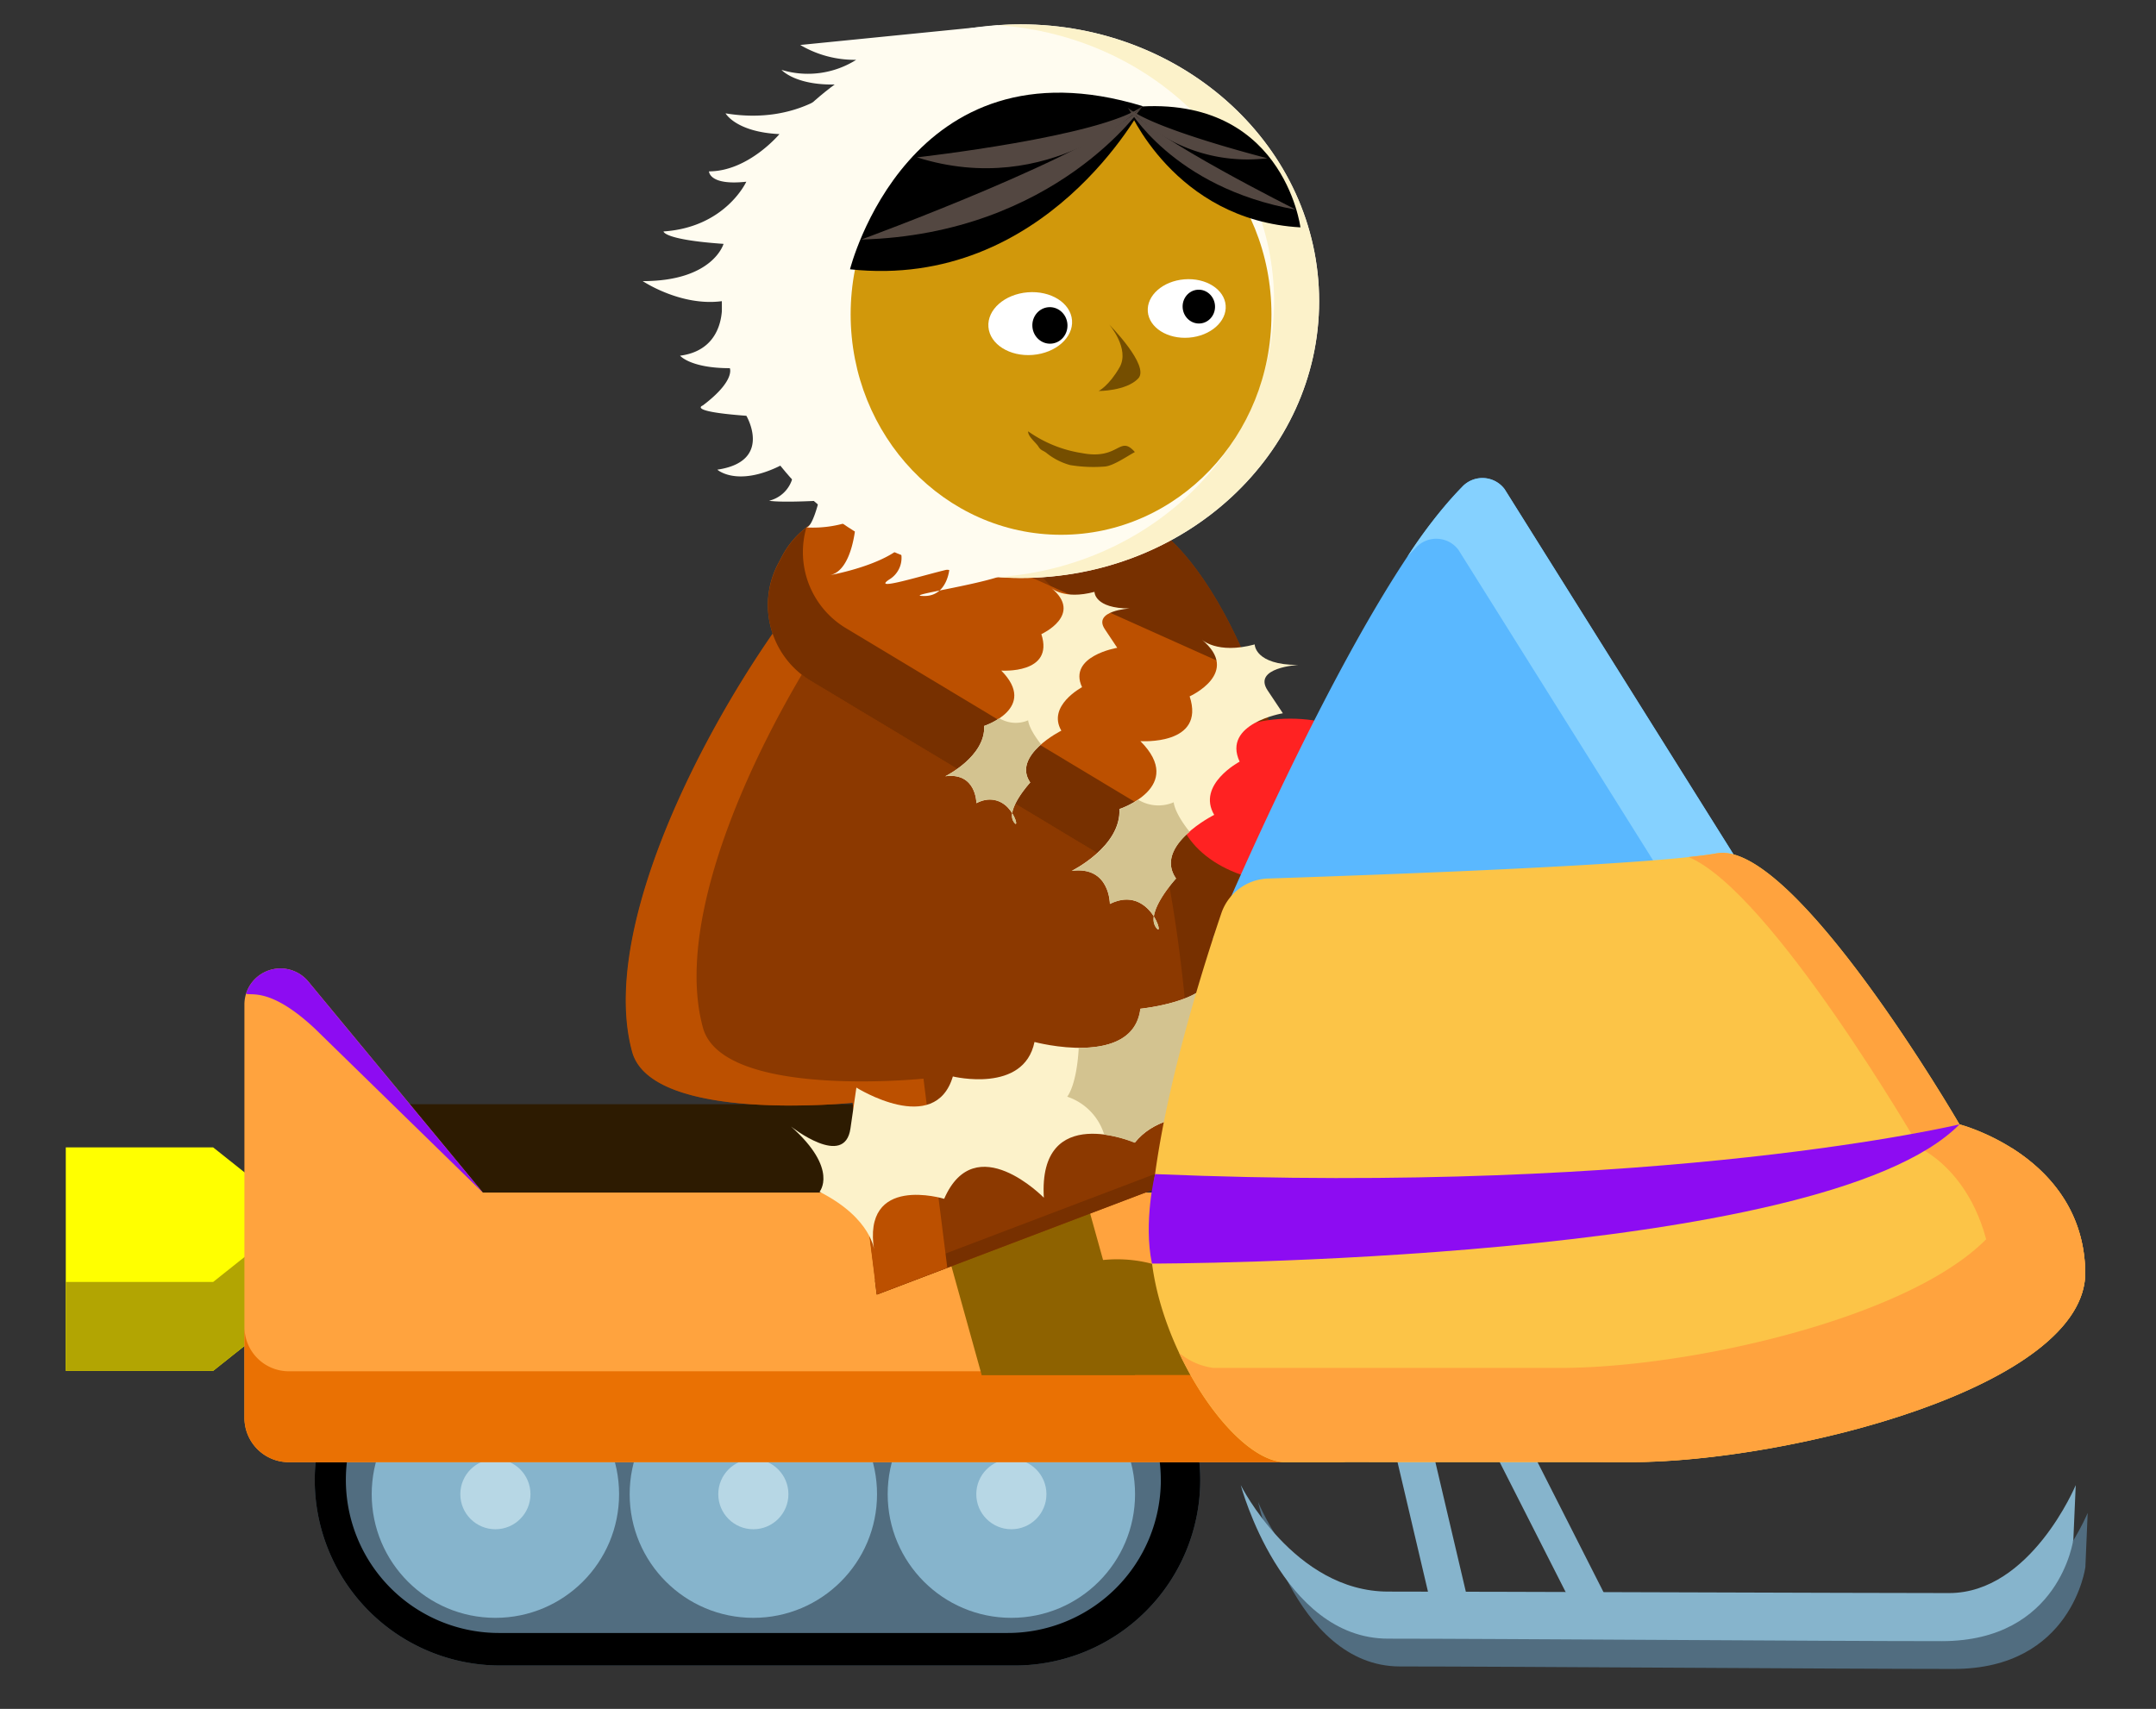
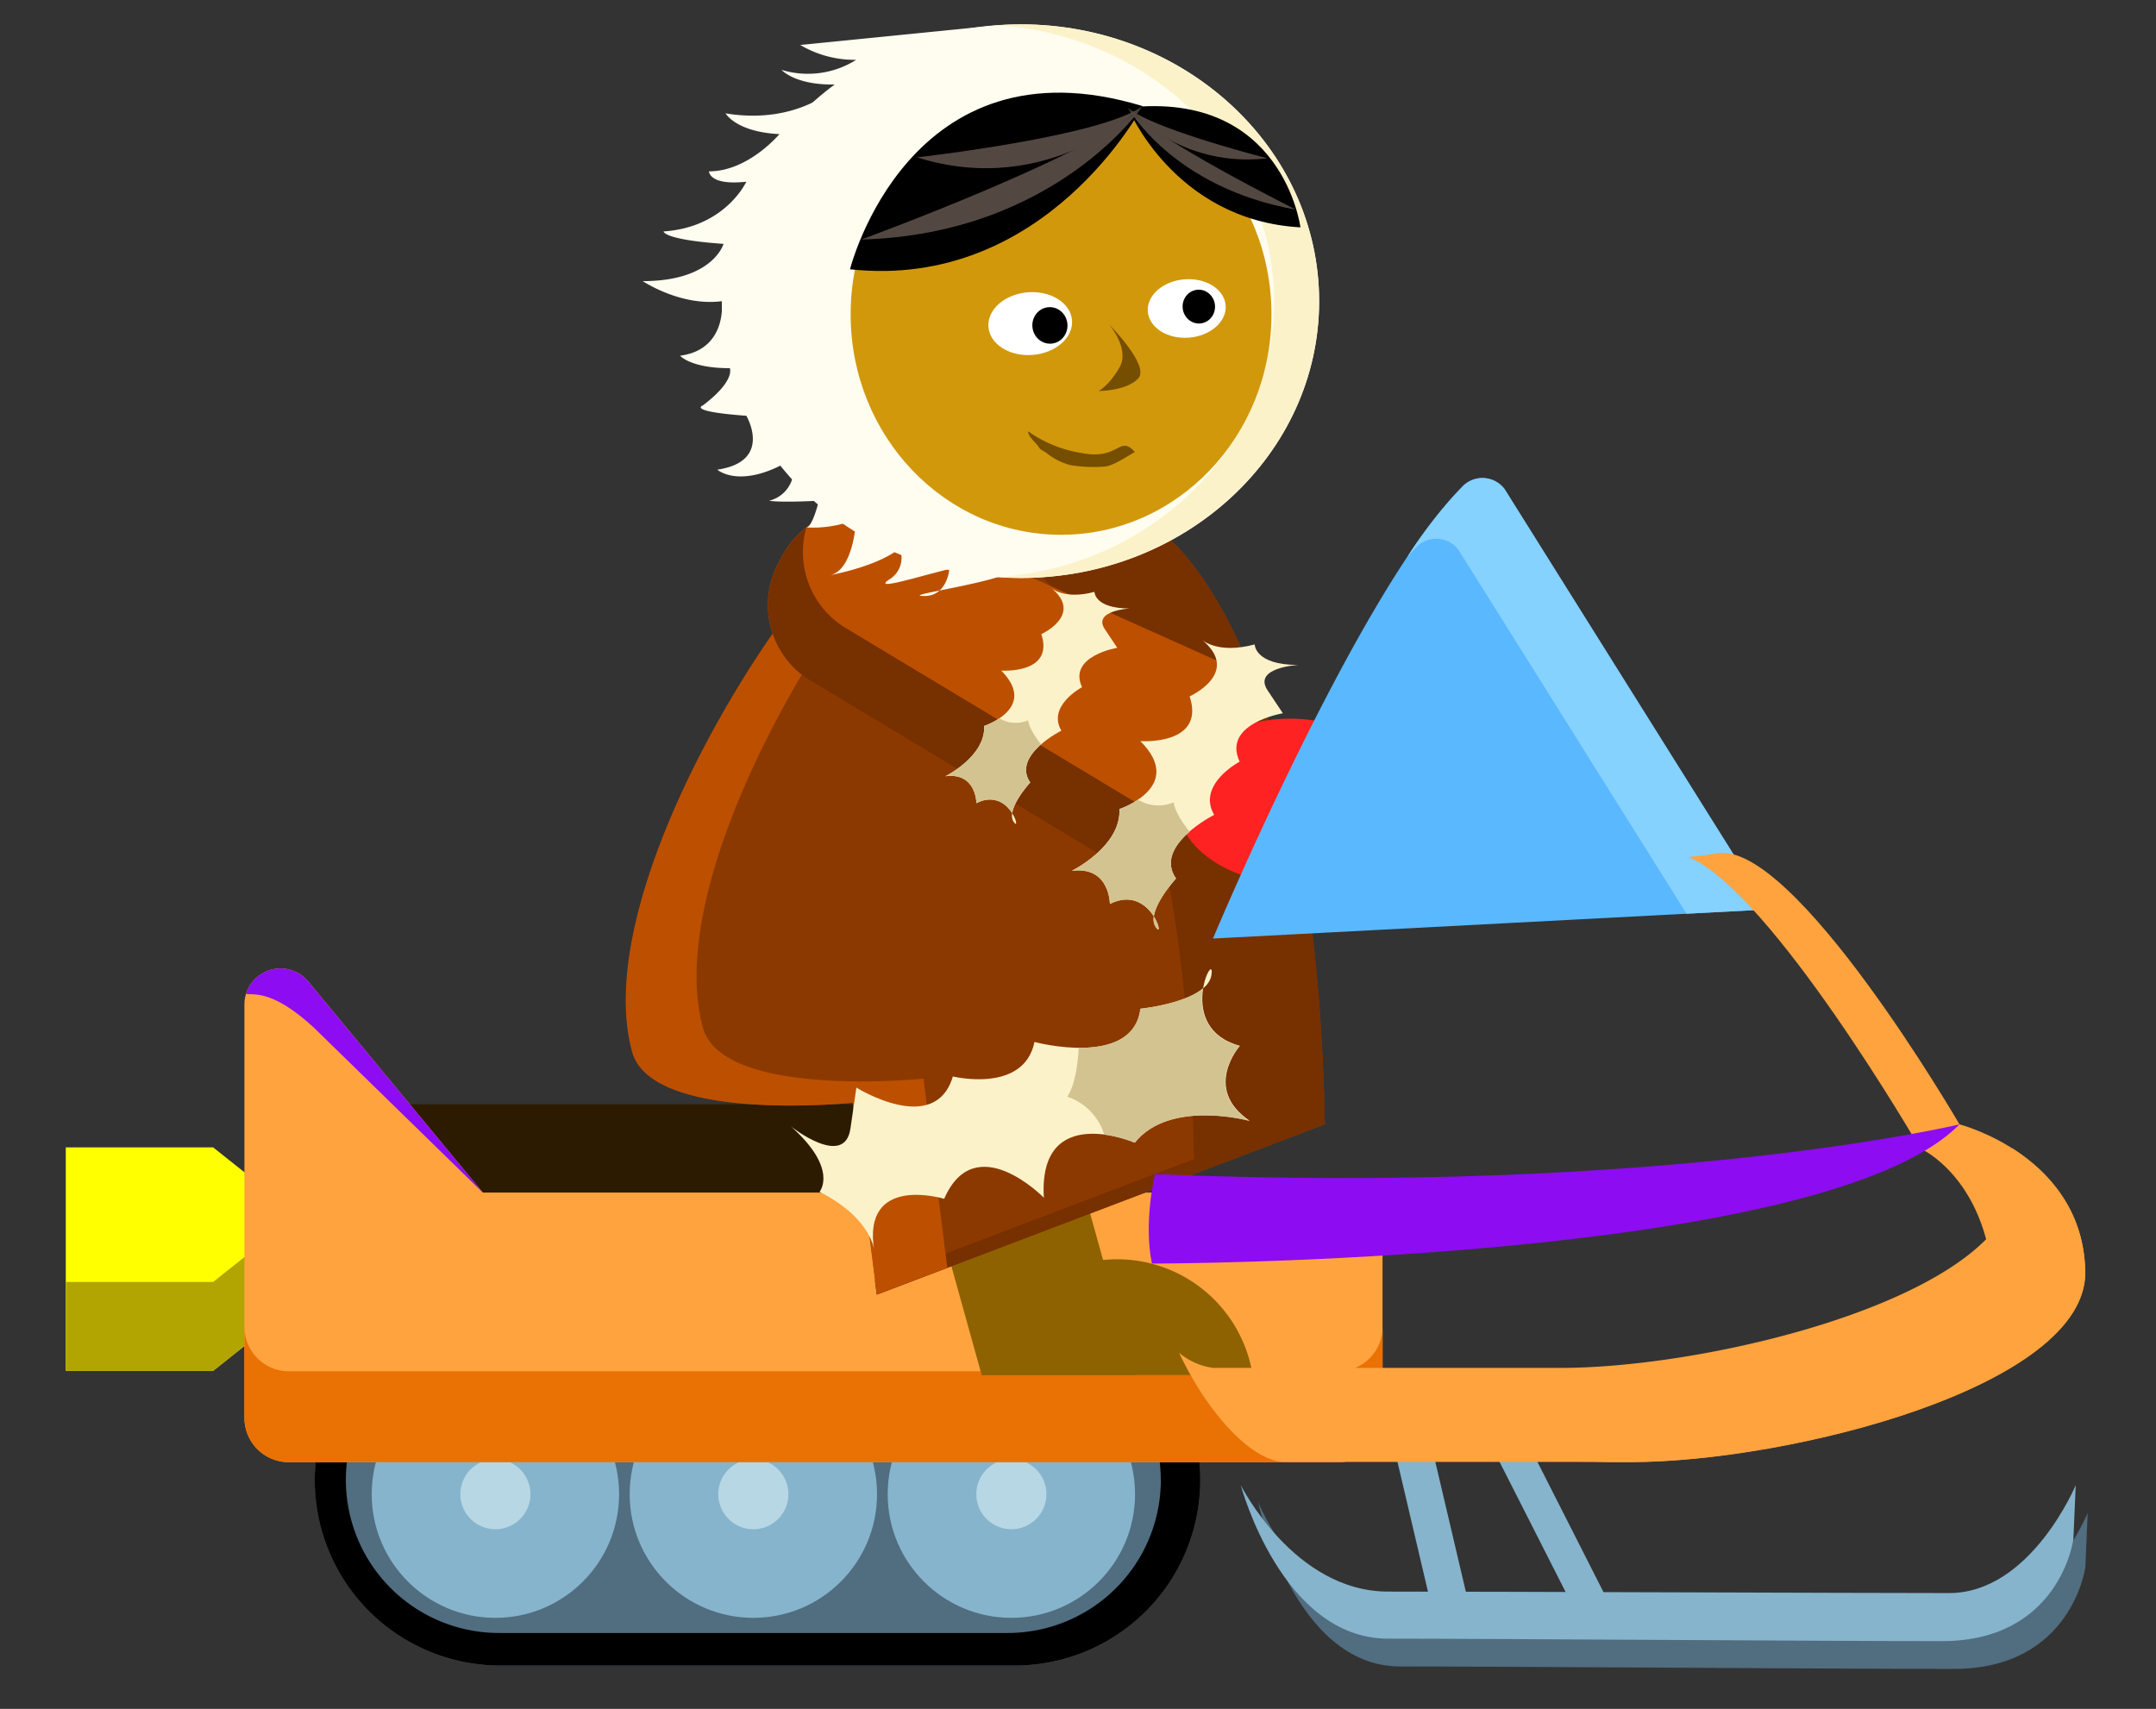
<svg xmlns="http://www.w3.org/2000/svg" xmlns:xlink="http://www.w3.org/1999/xlink" viewBox="0 0 364.48 288.94">
  <rect x="0" y="0" width="364.48" height="288.94" fill="#333333" stroke="none" />
  <defs>
    <symbol id="character" data-name="character" viewBox="0 0 341.81 278.08">
      <g>
        <polygon points="39.15 194.68 30.93 194.68 24.91 189.89 0 189.89 0 227.68 24.91 227.68 30.93 222.89 39.15 222.89 39.15 194.68" style="fill: #ff0" />
        <polygon points="24.91 212.65 0 212.65 0 227.68 24.91 227.68 30.93 222.89 39.15 222.89 39.15 207.86 30.93 207.86 24.91 212.65" style="fill: #b2a502" />
        <path d="M160.45,214.78h-87a31.36,31.36,0,0,0-31.36,31.36h0A31.36,31.36,0,0,0,73.43,277.5h87a31.36,31.36,0,0,0,31.36-31.36h0A31.36,31.36,0,0,0,160.45,214.78Z" style="fill: #516d80" />
        <path d="M201.57,249.85s8.08,19.9,24,19.9,81.05.25,94.86.25,21.39-18.3,21.39-18.3l-.39,9.17s-2.27,17.21-22.25,17.21-75.6-.42-93.61-.42S201.57,249.85,201.57,249.85Z" style="fill: #516d80" />
        <path d="M198.64,247s9,18,24.91,18,81.05.25,94.85.25S339.8,247,339.8,247l-.4,9.17s-2.27,17.21-22.24,17.21-75.6-.42-93.61-.42S198.64,247,198.64,247Z" style="fill: #86b4cc" />
        <polygon points="230.63 239.22 224.23 239.22 231.48 270.07 237.88 270.07 230.63 239.22" style="fill: #86b4cc" />
        <polygon points="246.84 239.22 240.44 239.22 256.1 270.07 262.49 270.07 246.84 239.22" style="fill: #86b4cc" />
        <path d="M160.45,214.78h-87a31.36,31.36,0,0,0-31.36,31.36h0A31.36,31.36,0,0,0,73.43,277.5h87a31.36,31.36,0,0,0,31.36-31.36h0A31.36,31.36,0,0,0,160.45,214.78Zm24.68,31.36A25.89,25.89,0,0,1,159.24,272h-86a25.89,25.89,0,0,1-25.89-25.89h0a25.88,25.88,0,0,1,25.88-25.89h86a25.89,25.89,0,0,1,25.89,25.89Z" />
        <g>
          <circle cx="72.63" cy="248.53" r="20.91" style="fill: #86b4cc" />
          <circle cx="72.63" cy="248.53" r="5.93" style="fill: #b7d7e5" />
        </g>
        <g>
          <circle cx="116.24" cy="248.53" r="20.91" style="fill: #86b4cc" />
          <circle cx="116.24" cy="248.53" r="5.93" style="fill: #b7d7e5" />
        </g>
        <g>
          <circle cx="159.86" cy="248.53" r="20.91" style="fill: #86b4cc" />
          <circle cx="159.86" cy="248.53" r="5.93" style="fill: #b7d7e5" />
        </g>
        <rect x="50.27" y="182.59" width="121.2" height="22.52" rx="2.62" style="fill: #2d1b01" />
        <path d="M215.11,197.53H70.51L41,161.85a6.1,6.1,0,0,0-10.8,3.88v69.89a7.5,7.5,0,0,0,7.5,7.5h177.4a7.5,7.5,0,0,0,7.51-7.5V205A7.51,7.51,0,0,0,215.11,197.53Z" style="fill: #ffa33e" />
        <path d="M215.11,227.75H37.71a7.5,7.5,0,0,1-7.5-7.5v15.37a7.5,7.5,0,0,0,7.5,7.5h177.4a7.5,7.5,0,0,0,7.51-7.5V220.25A7.5,7.5,0,0,1,215.11,227.75Z" style="fill: #ea7103" />
        <path d="M200.65,228.38a23.19,23.19,0,0,0-45.81,0Z" style="fill: #8e6200" />
        <polygon points="167.97 182.35 142.04 182.35 154.84 228.38 180.77 228.38 167.97 182.35" style="fill: #8e6200" />
        <path d="M212.86,186l-75.71,28.78-4.09-32.43s-34,3.5-37.28-8.63c-7.94-29.1,30.49-85.68,41.37-89.67s48,1.77,48,1.77S211.23,102.82,212.86,186Z" style="fill: #8c3900" />
        <path d="M185.13,85.82s-37.09-5.76-48-1.77c-1.51.55-3.57,2.13-6,4.52a305.08,305.08,0,0,1,31.86,3.12s26.11,17,27.74,100.19l-53.94,20.5.3,2.4L212.86,186C211.23,102.82,185.13,85.82,185.13,85.82Z" style="fill: #773000" />
        <path d="M145,178.27s-34,3.49-37.29-8.64c-7.12-26.11,23.1-74.36,37.24-86.86a29.08,29.08,0,0,0-7.84,1.28c-10.88,4-49.31,60.57-41.37,89.67,3.31,12.13,37.28,8.63,37.28,8.63l4.09,32.43,11.92-4.53Z" style="fill: #bc5000" />
        <path d="M201,110.45l-18.22,34.69-57.06-34.3a14.94,14.94,0,0,1-5.31-19.62l.66-1.26a14.94,14.94,0,0,1,19.17-6.76Z" style="fill: #bc5000" />
        <path d="M131.63,101.94a15,15,0,0,1-6.42-16.87A14.81,14.81,0,0,0,121.08,90l-.66,1.26a14.94,14.94,0,0,0,5.31,19.62l57.06,34.3,5-9.46Z" style="fill: #773000" />
        <ellipse cx="207" cy="131.27" rx="19.24" ry="13.87" style="fill: #f22" />
        <g>
          <path d="M287.78,149.66l-93.84,4.92s24.69-59,42.09-76.33a4.68,4.68,0,0,1,7.22.35Z" style="fill: #5ab8ff" />
          <path d="M228.23,88.51a4.68,4.68,0,0,1,7.22.36L274,150.38l13.78-.72L243.25,78.6a4.68,4.68,0,0,0-7.22-.35A77.94,77.94,0,0,0,226.82,90C227.29,89.48,227.77,89,228.23,88.51Z" style="fill: #85d1ff" />
        </g>
        <ellipse cx="161.41" cy="46.81" rx="50.48" ry="46.81" style="fill: #fffcf0" />
        <path d="M161.41,0c-1.29,0-2.55.06-3.81.15,26.1,1.8,46.67,22,46.67,46.66S183.7,91.66,157.6,93.46c1.26.09,2.52.15,3.81.15,27.88,0,50.48-21,50.48-46.8S189.29,0,161.41,0Z" style="fill: #fcf2ca" />
        <g>
          <ellipse cx="168.26" cy="49.04" rx="35.57" ry="37.27" style="fill: #d1980b" />
          <path d="M179.55,14.08s7.76,19.05,29.18,20.25C208.73,34.33,205.8,11.19,179.55,14.08Z" />
          <path d="M182.05,13.83S165.7,45,132.58,41.42C132.58,41.42,142.49,1.79,182.05,13.83Z" />
          <ellipse cx="188.93" cy="47.71" rx="6.58" ry="4.93" transform="matrix(1, -0.08, 0.08, 1, -3.24, 15.45)" style="fill: #fff" />
          <ellipse cx="191.55" cy="47.71" rx="2.74" ry="2.86" transform="translate(-3.23 15.67) rotate(-4.64)" />
          <ellipse cx="163.05" cy="50.59" rx="7.09" ry="5.31" transform="translate(-3.56 13.37) rotate(-4.64)" style="fill: #fff" />
          <ellipse cx="165.88" cy="50.58" rx="2.96" ry="3.08" transform="matrix(1, -0.08, 0.08, 1, -3.55, 13.6)" />
          <path d="M176.4,50.76s6.95,7,4.9,9.13S174.62,62,174.62,62s1.74-.87,3.53-4S176.4,50.76,176.4,50.76Z" style="fill: #754e00" />
          <path d="M162.7,68.82a21.28,21.28,0,0,0,9.11,3.68c6.3,1.22,6.3-3.16,8.93-.18-1.4.76-3.66,2.34-5.08,2.45a24.1,24.1,0,0,1-5.88-.25,11,11,0,0,1-3.93-2c-.58-.48-1-.43-1.4-1.1S162.61,69.66,162.7,68.82Z" style="fill: #754e00" />
          <path d="M182.05,13.83s-14.67,21.66-47.57,22.56C134.48,36.39,174.79,21.63,182.05,13.83Z" style="fill: #534741" />
          <path d="M182.05,13.83S166.42,29.6,143.9,22.49C143.9,22.49,175.08,19,182.05,13.83Z" style="fill: #534741" />
          <path d="M179.55,14.08s7.5,13.54,28.4,17.25C208,31.33,183.52,19.15,179.55,14.08Z" style="fill: #534741" />
          <path d="M179.55,14.08a27.67,27.67,0,0,0,23.58,8.56S183.55,17.67,179.55,14.08Z" style="fill: #534741" />
        </g>
        <path d="M70.51,197.53,41,161.85a6.1,6.1,0,0,0-10.53,2.07c1,.33,4.24-1,11.59,5.84l28.44,27.77Z" style="fill: #8d0cf2" />
        <path d="M179.87,98.77s-6.31.35-4.21,3.5l2.1,3.15s-8.4,1.4-5.95,6.66c0,0-5.95,3.15-3.5,7.35,0,0-8.41,4.2-5.26,8.76,0,0-4.2,4.55-2.8,6.65s-.7-6-6.3-3.15c0,0,0-5.25-5.26-4.55,0,0,6.83-3.36,6.57-8.51,0,0,9.19-3,2.89-9.36,0,0,9,.65,6.78-6.16,0,0,7.23-3.29,1.63-7.85,0,0,2.1,2.1,7.35.7C173.91,96,173.91,98.77,179.87,98.77Z" style="fill: #fcf2ca" />
        <g>
          <path d="M164.89,121.75c-2.18-2.76-2.19-4.07-2.19-4.07a5.33,5.33,0,0,1-4.87-.35,11.75,11.75,0,0,1-2.57,1.3c.26,5.15-6.57,8.51-6.57,8.51,5.26-.7,5.26,4.55,5.26,4.55A4.36,4.36,0,0,1,160,133.4c.32-2.25,3.05-5.21,3.05-5.21C161.36,125.74,163,123.39,164.89,121.75Z" style="fill: #d3c390" />
-           <path d="M160.25,134.84c.64.95.55-.18-.25-1.44A2,2,0,0,0,160.25,134.84Z" style="fill: #d3c390" />
        </g>
        <path d="M208.34,108.32s-7.74.43-5.16,4.3l2.58,3.87s-10.32,1.72-7.31,8.18c0,0-7.31,3.87-4.3,9,0,0-10.33,5.16-6.46,10.75,0,0-5.16,5.59-3.44,8.18s-.86-7.32-7.74-3.88c0,0,0-6.45-6.45-5.59,0,0,8.38-4.12,8.06-10.45,0,0,11.29-3.74,3.55-11.48,0,0,11.07.78,8.33-7.57,0,0,8.88-4,2-9.64,0,0,2.58,2.58,9,.86C201,104.88,201,108.32,208.34,108.32Z" style="fill: #fcf2ca" />
        <g>
          <path d="M190,136.54c-2.68-3.38-2.69-5-2.69-5a6.55,6.55,0,0,1-6-.43,14.26,14.26,0,0,1-3.17,1.59c.32,6.33-8.06,10.45-8.06,10.45,6.45-.86,6.45,5.59,6.45,5.59,3.77-1.88,6.24.23,7.43,2.1.4-2.76,3.75-6.4,3.75-6.4C185.61,141.45,187.64,138.56,190,136.54Z" style="fill: #d3c390" />
          <path d="M184.25,152.63c.78,1.16.68-.23-.31-1.78A2.54,2.54,0,0,0,184.25,152.63Z" style="fill: #d3c390" />
        </g>
        <path d="M122.6,186.36s9.1,7.21,10.06.31l1-6.89s13.27,8.34,16.31-1.88c0,0,12,2.94,13.8-5.83,0,0,16.69,4.48,17.92-5.62,0,0,11.34-1.13,12-5.73s-6.31,9,4.81,12c0,0-6.41,7.23,1.66,12.68,0,0-13.48-3.72-19.41,3.68,0,0-16.37-7-15.4,9.32,0,0-11.6-11.88-16.85.19,0,0-14-4.3-11.82,8.81,0,0-.32-5.46-9.25-10C127.37,197.48,130.79,193.63,122.6,186.36Z" style="fill: #fcf2ca" />
        <g>
          <path d="M171.25,173.06c-.36,6.45-1.95,8.26-1.95,8.26a9.79,9.79,0,0,1,6.26,6.42,21.84,21.84,0,0,1,5.13,1.37c5.93-7.4,19.41-3.68,19.41-3.68-8.07-5.45-1.66-12.68-1.66-12.68-6.09-1.63-6.76-6.46-6.23-9.74-3.18,2.7-10.56,3.44-10.56,3.44C181,171.88,175.85,173.09,171.25,173.06Z" style="fill: #d3c390" />
-           <path d="M193.63,160.72c.29-2.08-1-.42-1.42,2.29A3.7,3.7,0,0,0,193.63,160.72Z" style="fill: #d3c390" />
        </g>
        <g>
-           <path d="M264.5,243.12c26.84,0,77.32-12.75,76.91-32.27S320.15,186,320.15,186s-28-48.22-41.06-45.83c-10.68,2-58.84,3.7-75.8,4.26a8.67,8.67,0,0,0-7.94,5.9c-3.89,11.46-12,37.61-12,54.78,0,16.62,13.35,37.42,22.47,38Z" style="fill: #fcc447" />
          <path d="M320.15,186s-28-48.22-41.06-45.83c-1.16.22-2.79.43-4.75.63,14,5.82,39.13,49.24,39.13,49.24s12,5.22,12.46,24.74-43.48,28.34-70.31,28.34h8.88c26.84,0,77.32-12.75,76.91-32.27S320.15,186,320.15,186Z" style="fill: #ffa33e" />
          <path d="M329,190a26,26,0,0,1,.58,4.91c.42,19.52-50.07,32.27-76.91,32.27H194a11.28,11.28,0,0,1-5.79-2.56c4.72,10,12,18.1,17.59,18.46H264.5c26.84,0,77.32-12.75,76.91-32.27C341.18,200.1,334.75,193.66,329,190Z" style="fill: #ffa33e" />
        </g>
        <path d="M320.15,186s-50,12-136,8.41c0,0-2,8.11-.52,15.13C183.59,209.54,297,209.56,320.15,186Z" style="fill: #8d0cf2" />
        <path d="M157.6.15,124.17,3.49A18.06,18.06,0,0,0,133.63,6,15.31,15.31,0,0,1,121,7.7s2.45,2.8,9.81,2.45c0,0-6.66,7-19.27,4.9,0,0,1.76,3.16,9.11,3.51,0,0-5.25,6.3-11.91,6.3,0,0,0,2.45,6.31,1.75,0,0-3.51,7.71-14,8.41,0,0,0,1.4,10.15,2.1,0,0-1.75,6.3-13.66,6.3,0,0,6.42,4.31,13.37,3.39,0,0,1,8.17-7.06,9.22,0,0,1.75,2.11,8.41,2.11,0,0,1,2.1-4.56,6.3,0,0-2.8,1,7.36,1.75,0,0,4.55,7.71-4.91,9.11,0,0,3.86,3.5,12.61-1.75a5.41,5.41,0,0,1-3.85,7s1.4.35,8.41,0c0,0-1.08,4.48-2.12,4.52a19.8,19.8,0,0,0,8.42-1.37s-.35,8.76-4.55,9.46c0,0,8-1.4,11.91-4.55a4.26,4.26,0,0,1-1.75,5.25c-3.16,2.1,5.6-.7,10.15-1.75,0,0-.35,4.55-4.2,4.55s6.95-1.49,12.41-3.2,4.05-4.15,4.05-4.15-37.13-10.86-38.18-27.67S114.72,34,127.33,23.46s20.31-19.26,25.57-20S157.6.15,157.6.15Z" style="fill: #fffcf0" />
      </g>
    </symbol>
  </defs>
  <g id="Symbols">
    <use width="341.8" height="278.08" transform="translate(11.12 4.11)" xlink:href="#character" />
  </g>
</svg>